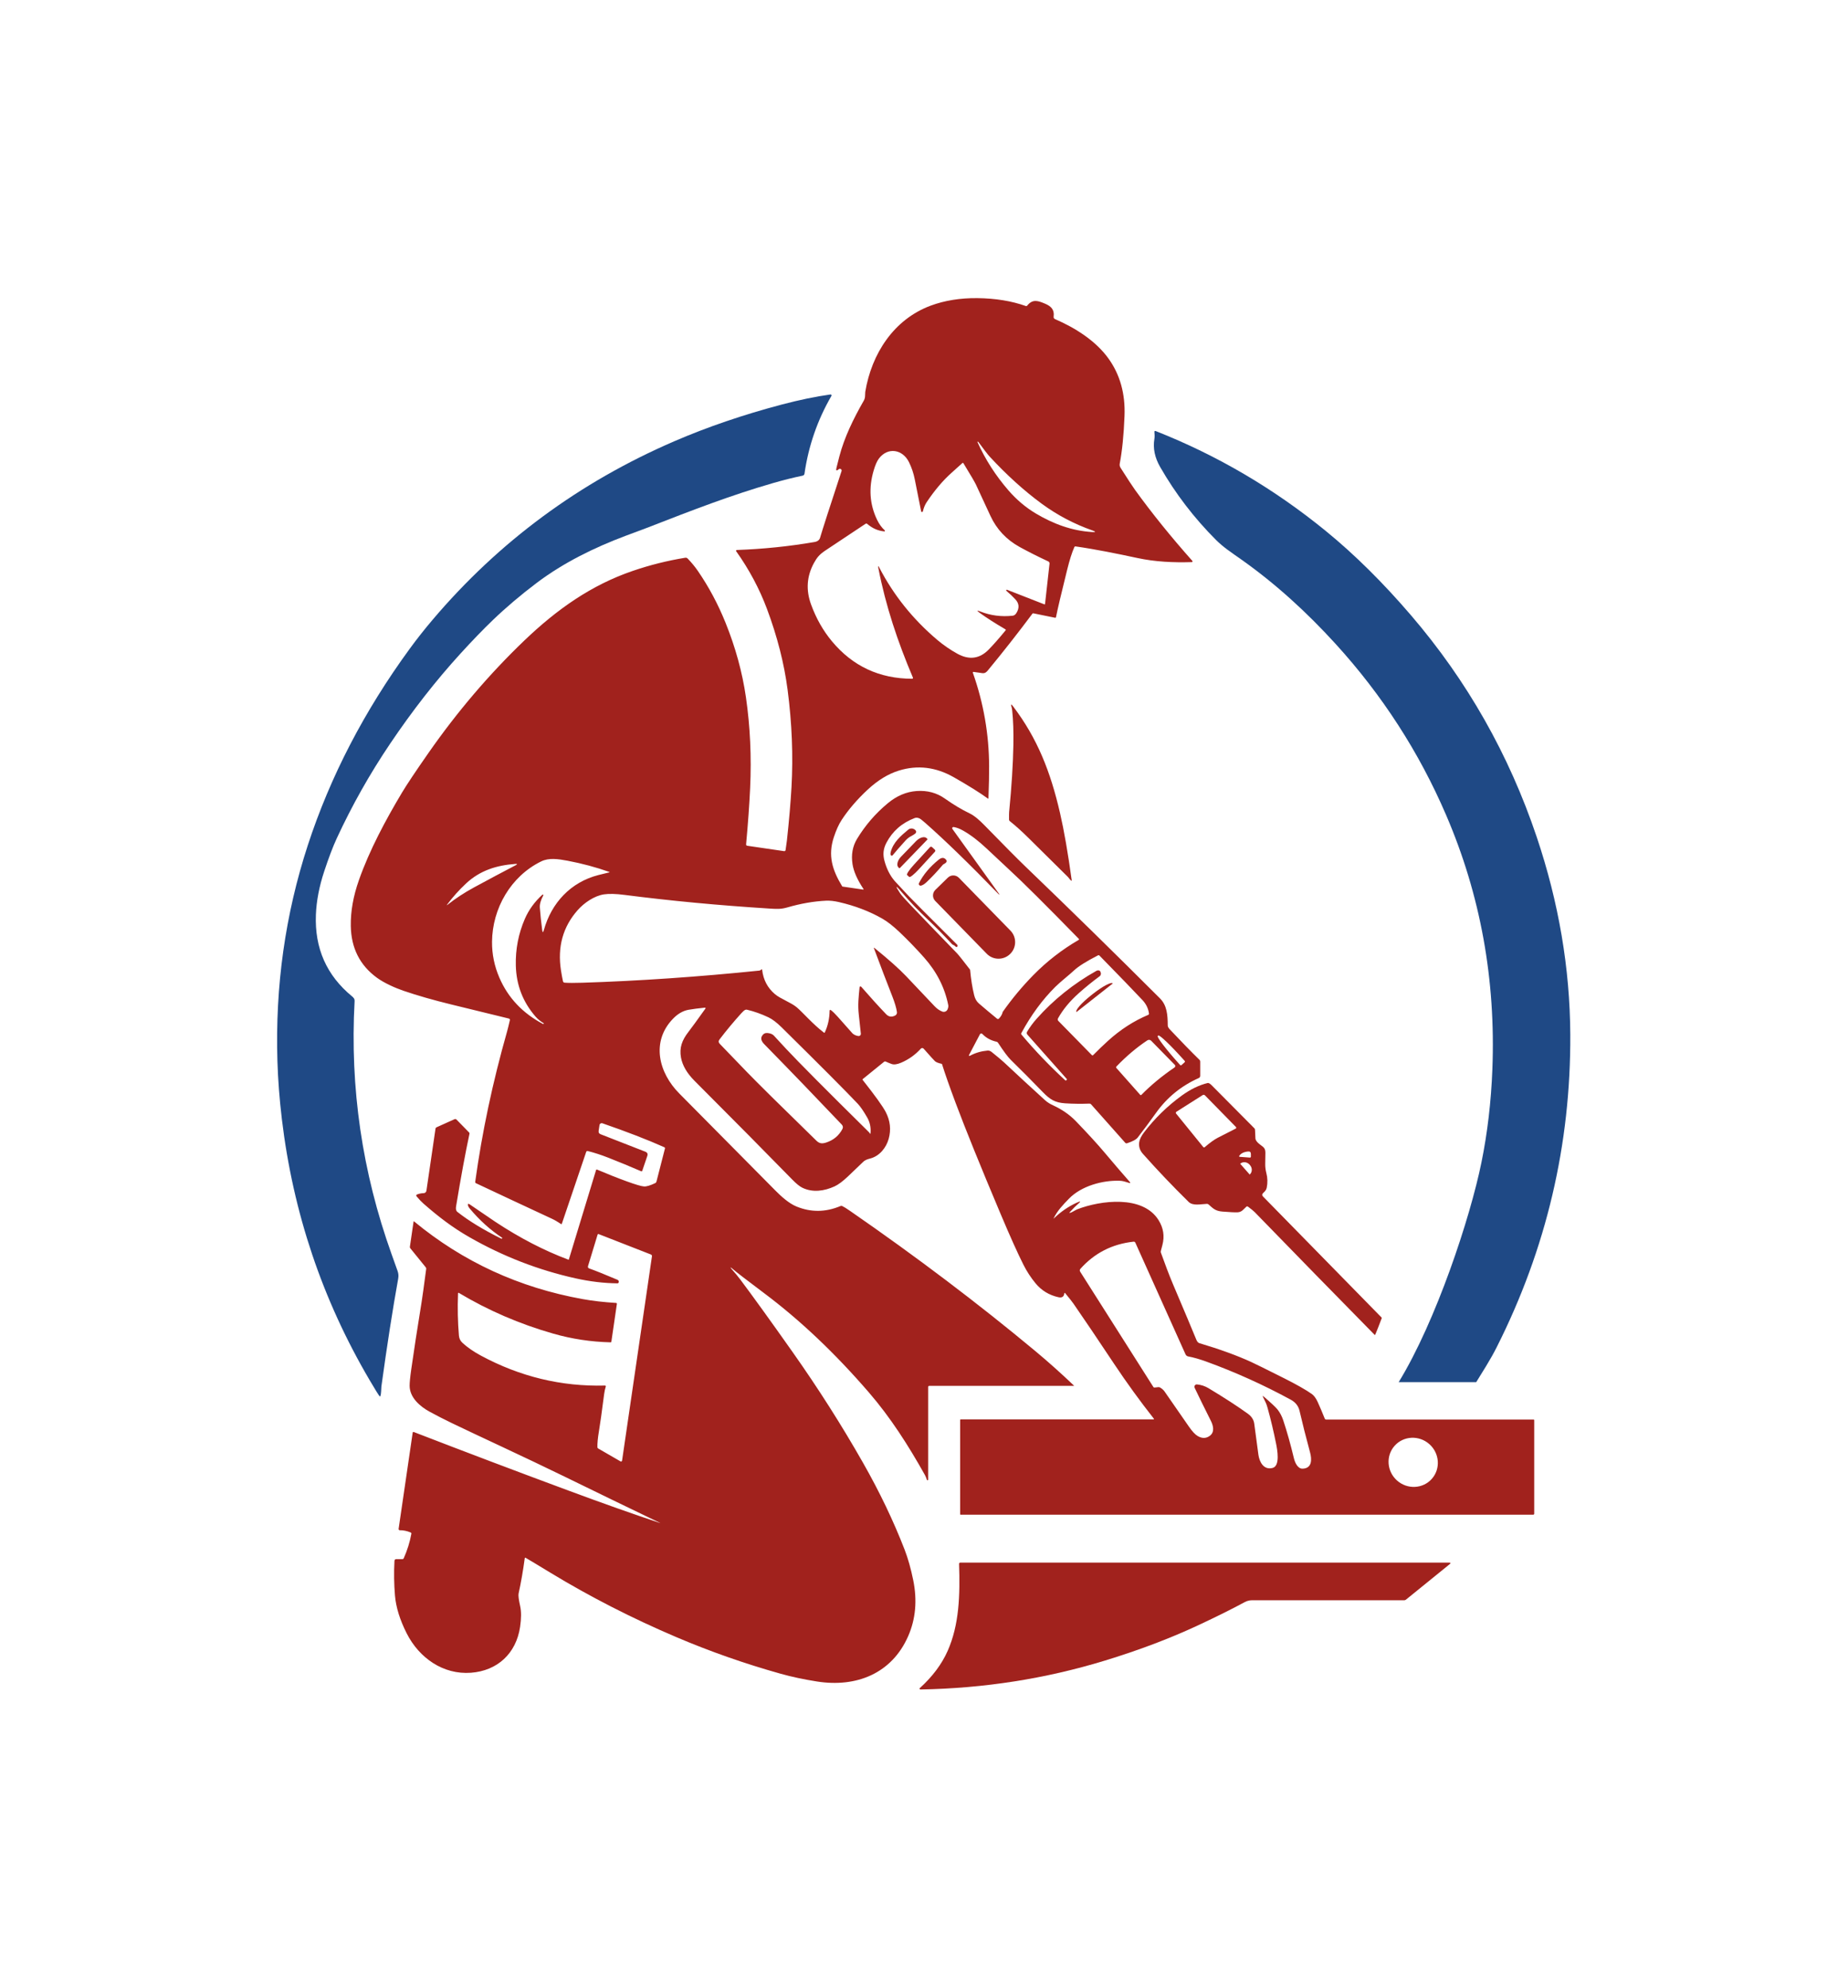
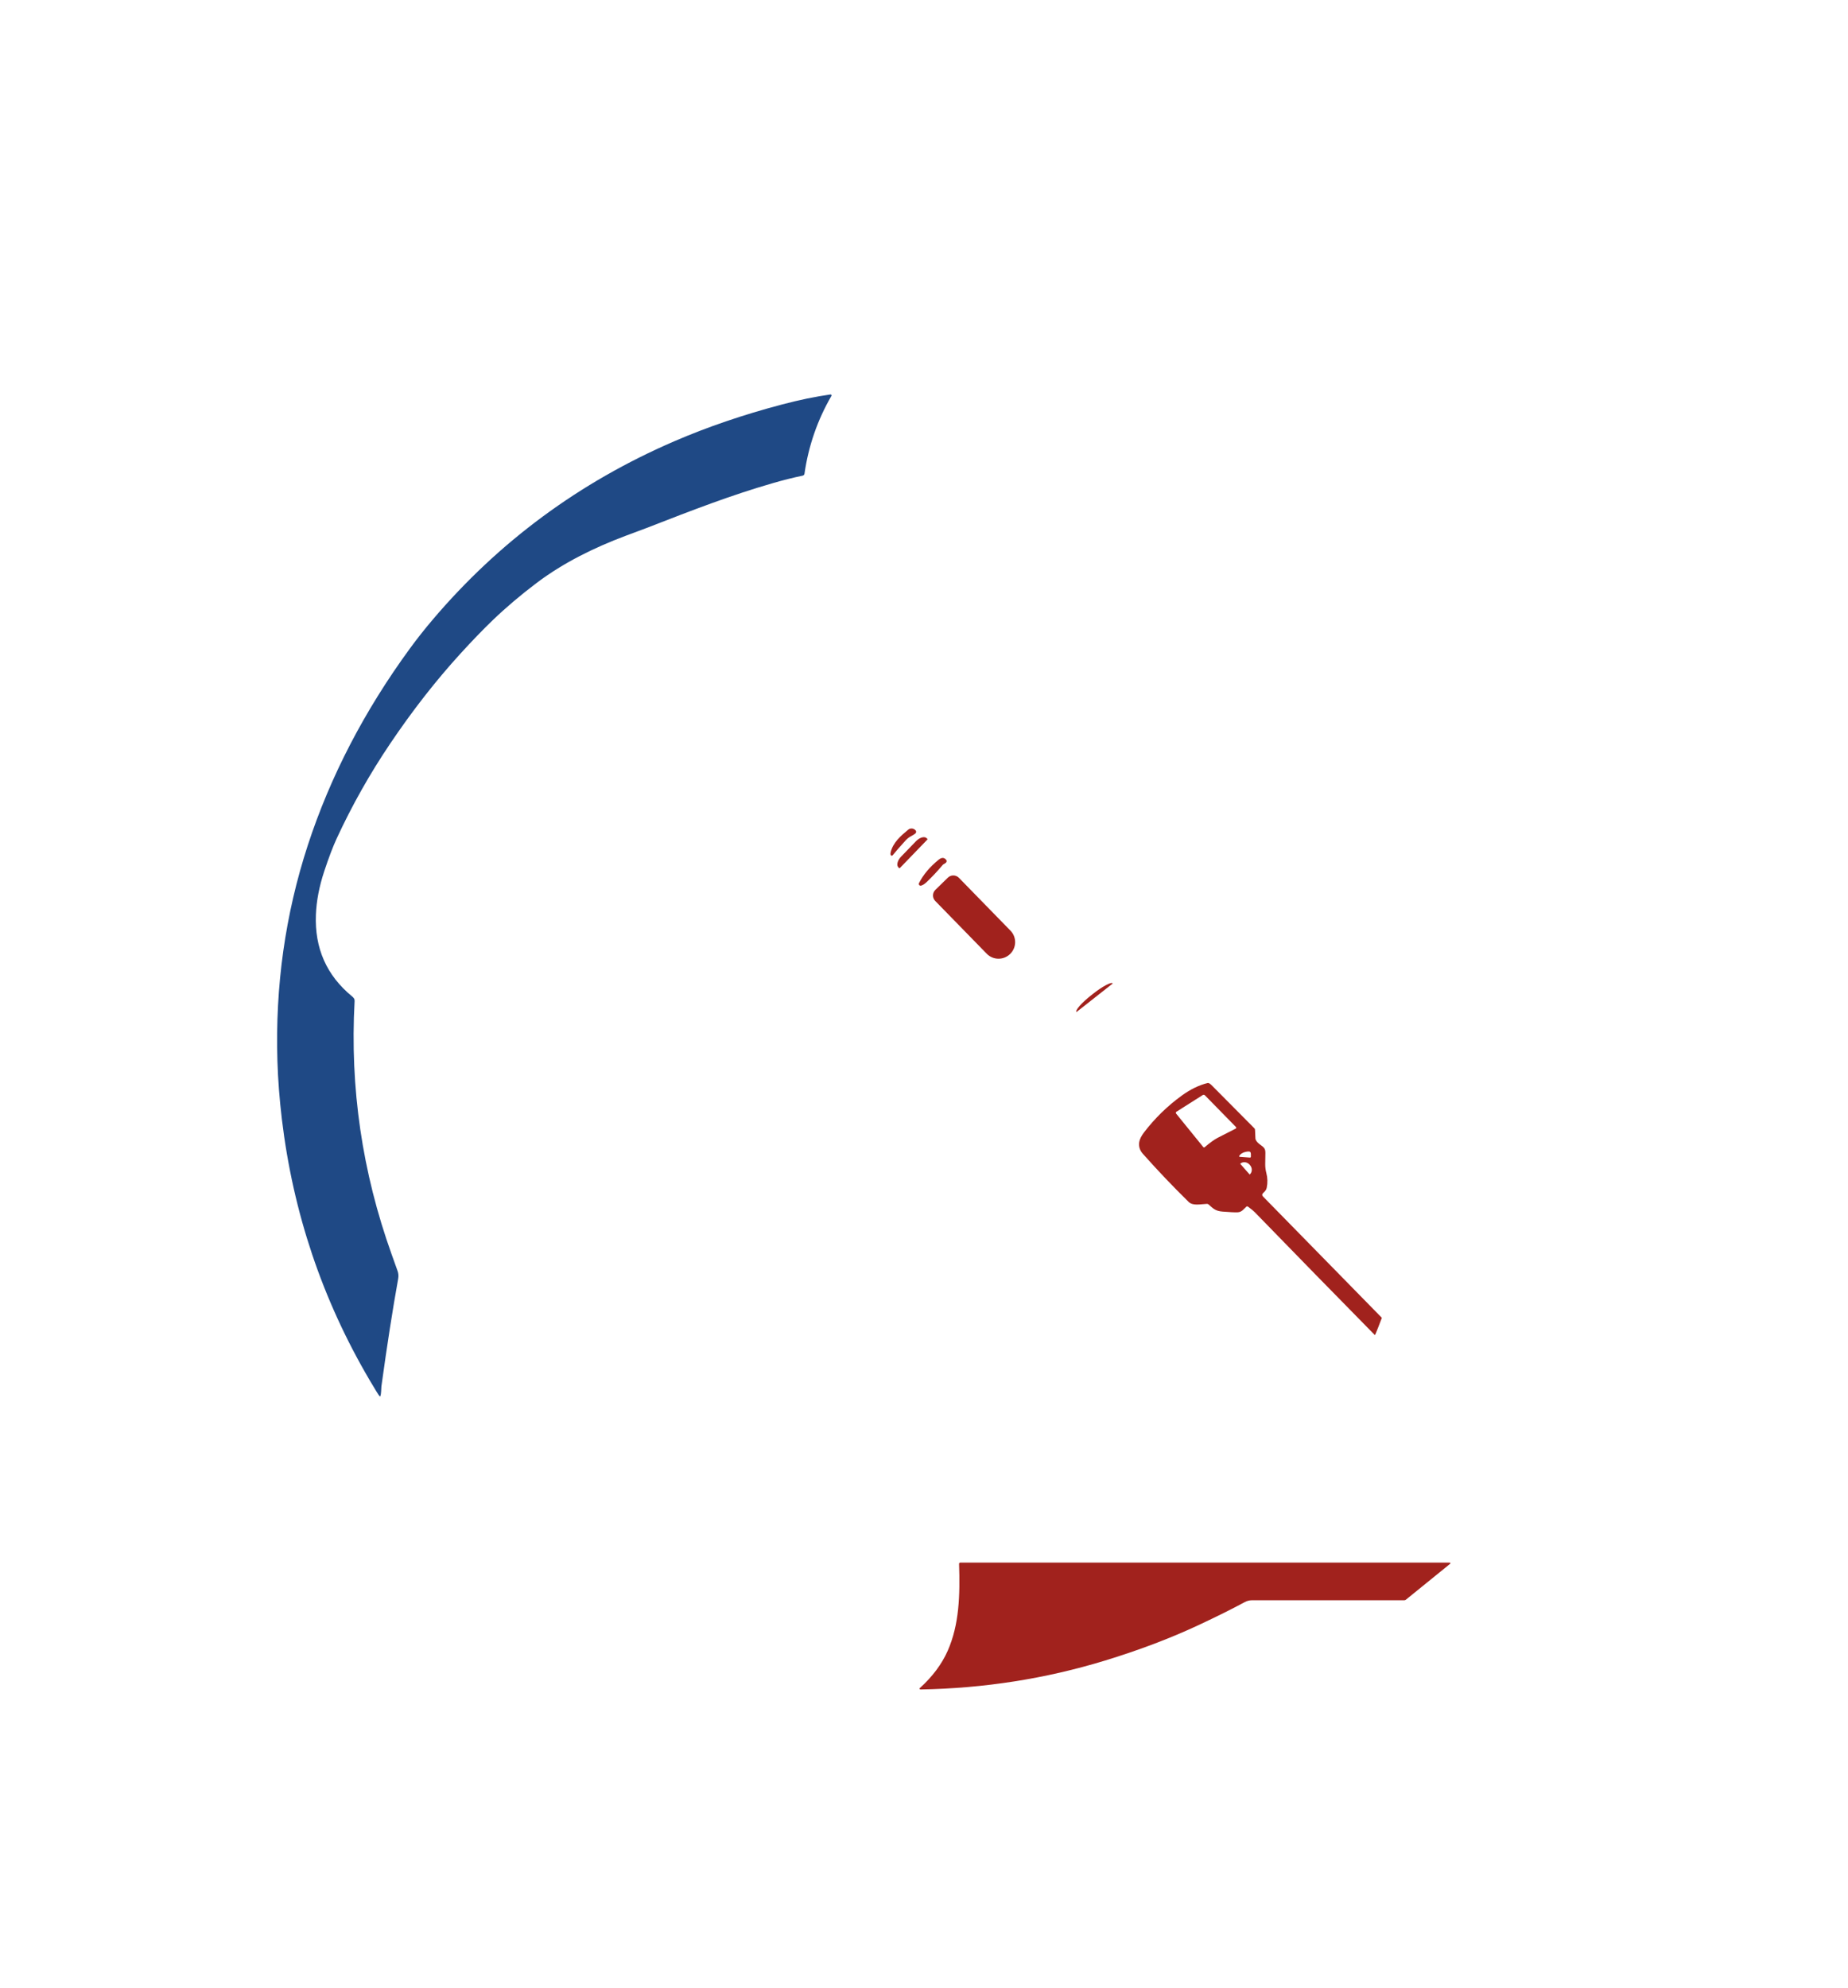
<svg xmlns="http://www.w3.org/2000/svg" width="929.598" height="1000" viewBox="0 0 929.598 1000">
  <defs />
-   <path fill="#a1221d" transform="matrix(1.588 0 0 1.588 -30.245 -17.459)" d="M 228.105 493.326 C 218.009 488.474 207.932 483.587 197.87 478.664 C 185.224 472.479 169.697 465.366 162.196 461.733 C 159.691 460.521 157.337 459.314 155.129 458.111 C 152.008 456.413 148.844 453.602 148.804 449.952 C 148.792 448.928 148.968 447.141 149.333 444.59 C 150.144 438.868 151.237 431.777 152.607 423.32 C 152.839 421.897 153.321 418.413 154.054 412.867 C 154.076 412.69 154.033 412.533 153.918 412.396 L 149.028 406.364 C 148.906 406.216 148.86 406.047 148.886 405.858 L 150.051 397.917 C 150.071 397.795 150.127 397.773 150.221 397.852 C 165.663 410.618 183.463 418.817 203.62 422.45 C 206.775 423.018 210.306 423.424 214.214 423.667 C 214.356 423.676 214.465 423.8 214.457 423.945 C 214.456 423.953 214.456 423.961 214.455 423.966 L 212.704 435.953 C 212.686 436.06 212.592 436.141 212.48 436.141 C 206.272 435.996 200.208 435.078 194.291 433.384 C 183.666 430.348 173.715 426.056 164.437 420.51 C 164.245 420.392 164.145 420.447 164.136 420.674 C 163.957 425.286 164.051 429.728 164.419 433.996 C 164.497 434.917 164.866 435.681 165.523 436.288 C 167.064 437.715 169.008 439.063 171.356 440.333 C 183.768 447.027 196.885 450.194 210.704 449.833 C 210.838 449.831 210.948 449.936 210.951 450.067 C 210.952 450.096 210.948 450.124 210.938 450.15 C 210.708 450.864 210.535 451.652 210.422 452.514 C 209.684 458.233 209.127 462.212 208.746 464.454 C 208.405 466.503 208.251 468.143 208.287 469.375 C 208.292 469.542 208.368 469.668 208.516 469.751 L 215.595 473.843 C 215.759 473.937 215.967 473.88 216.059 473.716 C 216.08 473.681 216.095 473.642 216.1 473.602 L 225.559 408.927 C 225.607 408.63 225.486 408.423 225.202 408.31 L 208.687 401.861 C 208.559 401.807 208.41 401.87 208.354 402.002 C 208.352 402.01 208.348 402.018 208.347 402.026 L 205.318 411.979 C 205.201 412.363 205.331 412.62 205.706 412.749 C 207.509 413.381 210.473 414.567 214.596 416.312 C 214.996 416.481 215.137 416.765 215.02 417.165 C 214.971 417.342 214.809 417.463 214.624 417.459 C 210.326 417.411 205.902 416.883 201.356 415.872 C 189.571 413.253 178.381 408.917 167.786 402.862 C 162.337 399.746 158.028 396.429 153.254 392.261 C 152.564 391.657 151.811 390.869 150.997 389.898 C 150.863 389.742 150.881 389.509 151.037 389.376 C 151.07 389.349 151.108 389.325 151.149 389.311 C 151.855 389.044 152.554 388.906 153.248 388.894 C 153.69 388.887 154.061 388.561 154.124 388.123 L 156.999 368.487 C 157.029 368.272 157.145 368.119 157.345 368.028 L 163.012 365.477 C 163.256 365.368 163.47 365.407 163.654 365.594 L 167.645 369.674 C 167.76 369.787 167.799 369.923 167.764 370.079 C 166.482 376.044 165.065 383.715 163.514 393.09 C 163.376 393.921 163.512 394.499 163.92 394.824 C 167.553 397.689 172.197 400.519 177.853 403.312 C 177.944 403.36 178.016 403.338 178.071 403.249 L 178.147 403.119 C 178.163 403.088 178.157 403.062 178.129 403.043 C 174.379 400.565 170.953 397.478 167.853 393.777 C 167.543 393.41 167.362 393.107 167.312 392.872 C 167.178 392.261 167.354 392.119 167.835 392.449 C 172.24 395.467 174.971 397.325 176.024 398.022 C 183.721 403.101 191.412 407.082 199.099 409.962 C 199.17 409.989 199.216 409.968 199.24 409.897 L 207.864 381.567 C 207.902 381.45 208.025 381.382 208.138 381.419 C 208.145 381.421 208.152 381.424 208.158 381.426 C 211.467 382.837 214.629 384.089 217.647 385.183 C 220.413 386.187 222.217 386.715 223.055 386.771 C 223.843 386.821 225.03 386.466 226.618 385.706 C 226.813 385.613 226.938 385.462 226.988 385.254 L 229.675 374.777 C 229.73 374.574 229.657 374.427 229.457 374.337 C 224.096 371.949 217.565 369.426 209.863 366.764 C 209.5 366.641 209.106 366.831 208.982 367.19 C 208.969 367.232 208.958 367.275 208.952 367.317 L 208.676 369.175 C 208.602 369.689 208.806 370.04 209.287 370.228 L 223.468 375.766 C 224.103 376.016 224.312 376.463 224.091 377.107 L 222.504 381.78 C 222.438 381.976 222.31 382.033 222.121 381.95 C 218.681 380.461 215.208 379.029 211.704 377.653 C 209.443 376.767 207.283 376.068 205.225 375.554 C 205.016 375.502 204.804 375.617 204.737 375.819 L 197.007 398.617 C 196.982 398.692 196.9 398.731 196.823 398.706 C 196.81 398.701 196.799 398.695 196.787 398.688 C 195.652 397.931 194.699 397.377 193.931 397.025 C 185.579 393.145 177.543 389.385 169.821 385.749 C 169.633 385.663 169.553 385.514 169.58 385.302 C 171.739 369.625 175.101 353.766 179.663 337.724 C 179.882 336.952 180.178 335.757 180.549 334.144 C 180.617 333.845 180.503 333.659 180.209 333.584 C 179.351 333.365 173.295 331.886 162.042 329.146 C 156.316 327.75 151.243 326.296 146.821 324.784 C 144.158 323.867 140.772 322.356 138.462 320.68 C 133.045 316.744 130.28 311.27 130.166 304.255 C 130.093 299.646 130.952 294.806 132.742 289.739 C 136.098 280.215 141.207 270.697 146.369 262.055 C 147.878 259.531 150.684 255.327 154.789 249.444 C 163.771 236.564 173.918 224.612 185.129 213.871 C 195.459 203.982 206.33 196.31 219.439 191.825 C 224.887 189.959 230.441 188.567 236.1 187.645 C 236.41 187.594 236.673 187.683 236.888 187.909 C 238.138 189.211 239.212 190.515 240.11 191.825 C 243.574 196.866 246.495 202.331 248.87 208.221 C 252.04 216.072 254.196 223.945 255.337 231.843 C 256.68 241.12 257.124 250.697 256.666 260.573 C 256.423 265.825 255.999 271.761 255.391 278.381 C 255.363 278.663 255.493 278.825 255.779 278.869 L 267.437 280.574 C 267.655 280.606 267.856 280.456 267.889 280.239 C 268.133 278.613 268.274 277.606 268.313 277.217 C 269.002 270.884 269.486 265.262 269.764 260.351 C 270.326 250.365 269.915 240.075 268.535 229.48 C 267.45 221.156 265.274 212.622 262.01 203.877 C 259.607 197.461 256.356 191.369 252.257 185.6 C 252.172 185.484 252.196 185.323 252.313 185.239 C 252.355 185.207 252.405 185.19 252.457 185.189 C 260.747 184.894 268.933 184.056 277.014 182.672 C 278.001 182.505 278.603 182.051 278.82 181.315 C 279.588 178.693 281.857 171.648 285.628 160.18 C 285.716 159.898 285.564 159.597 285.286 159.509 C 285.249 159.498 285.213 159.489 285.175 159.487 C 284.994 159.47 284.855 159.506 284.757 159.592 C 284.024 160.239 283.778 160.088 284.017 159.139 C 284.596 156.867 284.903 155.664 284.934 155.536 C 286.486 149.591 289.325 143.718 292.665 137.887 C 292.908 137.464 293.041 137.005 293.064 136.511 C 293.104 135.626 293.127 135.158 293.134 135.106 C 295.146 123.001 302.183 112.131 313.865 107.798 C 318.286 106.16 323.211 105.368 328.639 105.422 C 334.352 105.485 339.466 106.315 343.976 107.91 C 344.164 107.977 344.321 107.931 344.447 107.774 C 346.205 105.558 348.01 106.305 350.133 107.198 C 351.925 107.956 353.113 109.05 352.807 111.248 C 352.751 111.641 352.905 111.915 353.265 112.071 C 359.726 114.87 366.187 118.967 370.21 124.593 C 373.846 129.676 375.53 135.716 375.259 142.712 C 375.028 148.708 374.519 153.775 373.731 157.915 C 373.625 158.479 373.859 158.926 374.131 159.349 C 376.299 162.767 377.792 165.045 378.61 166.182 C 383.911 173.515 389.956 181.002 396.747 188.645 C 396.833 188.739 396.825 188.884 396.729 188.968 C 396.689 189.005 396.636 189.025 396.583 189.026 C 390.761 189.209 384.97 188.944 379.305 187.722 C 373.109 186.388 365.922 184.929 359.769 184.058 C 359.578 184.032 359.442 184.106 359.364 184.282 C 358.613 185.967 357.855 188.358 357.088 191.454 C 355.22 198.978 354.044 203.97 353.561 206.428 C 353.526 206.608 353.417 206.681 353.239 206.646 L 346.373 205.246 C 346.265 205.226 346.153 205.266 346.088 205.352 C 341.503 211.494 336.797 217.487 331.968 223.331 C 331.029 224.465 330.505 224.248 329.246 224.054 C 328.431 223.928 327.849 223.847 327.501 223.812 C 327.242 223.785 327.156 223.895 327.242 224.142 C 330.621 233.712 332.328 243.556 332.368 253.672 C 332.381 256.318 332.31 259.721 332.156 263.884 C 332.154 263.929 332.116 263.965 332.073 263.962 C 332.058 263.962 332.043 263.957 332.033 263.948 C 329.42 262.058 325.794 259.795 321.164 257.157 C 315.498 253.936 309.717 253.233 303.813 255.047 C 300.411 256.093 297.099 258.115 293.877 261.114 C 290.546 264.215 287.806 267.405 285.658 270.685 C 284.753 272.064 283.927 273.881 283.183 276.135 C 281.236 282.008 282.705 286.571 285.828 291.721 C 285.854 291.759 285.894 291.784 285.94 291.791 L 292.478 292.749 C 292.539 292.755 292.594 292.711 292.6 292.65 C 292.601 292.625 292.597 292.601 292.584 292.579 C 290.612 289.619 289.45 286.989 289.097 284.689 C 288.639 281.703 289.112 279.045 290.514 276.717 C 293.105 272.425 296.353 268.656 300.261 265.412 C 303.092 263.057 306.136 261.762 309.397 261.532 C 312.776 261.288 315.765 262.089 318.363 263.93 C 321.073 265.846 323.656 267.394 326.119 268.574 C 327.758 269.356 329.369 270.814 330.915 272.401 C 337.16 278.798 341.425 283.095 343.714 285.294 C 358.107 299.121 372.36 313.088 386.478 327.193 C 388.707 329.421 388.936 332.379 388.954 335.818 C 388.959 336.163 389.178 336.568 389.613 337.035 C 393.242 340.888 396.377 344.1 399.012 346.677 C 399.16 346.822 399.237 347 399.237 347.211 L 399.237 351.732 C 399.237 352.039 399.055 352.317 398.77 352.443 C 393.269 354.889 388.777 358.538 385.297 363.389 C 383.721 365.58 382.762 366.9 382.416 367.346 C 381.605 368.385 380.624 369.682 379.471 371.238 C 378.985 371.896 377.854 372.512 376.079 373.084 C 375.835 373.163 375.628 373.106 375.462 372.914 L 364.655 360.75 C 364.529 360.605 364.345 360.524 364.156 360.532 C 361.482 360.631 358.912 360.6 356.441 360.439 C 353.213 360.227 351.64 359.221 349.369 356.882 C 346.022 353.421 342.629 350.005 339.186 346.634 C 338.302 345.768 336.965 343.971 335.177 341.243 C 335.072 341.082 334.923 340.979 334.73 340.937 C 332.909 340.541 331.401 339.715 330.209 338.461 C 330.03 338.276 329.738 338.27 329.552 338.447 C 329.517 338.482 329.487 338.522 329.462 338.566 L 326.101 344.952 C 325.846 345.441 325.962 345.557 326.448 345.299 C 328.085 344.436 329.89 343.915 331.862 343.735 C 332.317 343.693 332.763 343.848 333.201 344.205 C 335.148 345.774 336.437 346.858 337.076 347.457 C 341.377 351.489 345.711 355.488 350.076 359.45 C 350.905 360.196 351.716 360.656 352.627 361.079 C 355.503 362.407 357.925 364.094 359.894 366.142 C 363.739 370.139 366.728 373.407 368.866 375.948 C 371.84 379.487 374.516 382.604 376.89 385.301 C 377.215 385.67 377.142 385.781 376.673 385.636 C 375.485 385.272 374.749 385.001 373.733 384.966 C 368.276 384.783 361.617 386.612 357.702 390.604 C 355.732 392.615 353.975 394.466 352.805 396.877 C 352.749 396.99 352.767 397.003 352.858 396.912 C 355.013 394.819 357.413 393.163 360.054 391.944 C 361.476 391.29 361.577 391.465 360.353 392.467 C 359.93 392.816 359.107 393.647 357.883 394.96 C 357.742 395.112 357.775 395.171 357.979 395.136 C 358.221 395.097 358.619 394.916 359.172 394.595 C 359.721 394.278 360.107 394.076 360.33 393.99 C 367.632 391.186 381.058 389.392 386.06 397.465 C 387.588 399.93 387.992 402.538 387.266 405.29 C 386.99 406.344 386.826 406.967 386.778 407.158 C 386.722 407.379 386.72 407.556 386.768 407.693 C 387.997 411.097 389.3 414.649 390.653 417.829 C 394.329 426.475 396.779 432.3 398.003 435.303 C 398.258 435.922 398.577 436.288 398.965 436.402 C 405.405 438.318 410.86 440.298 415.326 442.34 C 416.64 442.937 420.147 444.669 425.85 447.536 C 429.801 449.528 432.704 451.179 434.562 452.486 C 435.265 452.981 435.887 453.817 436.433 454.997 C 437.161 456.594 437.909 458.351 438.671 460.27 C 438.749 460.475 438.945 460.612 439.164 460.612 L 504.882 460.612 C 504.97 460.612 505.04 460.682 505.04 460.77 L 505.04 490.394 C 505.04 490.617 504.927 490.729 504.705 490.729 L 323.322 490.729 C 323.247 490.729 323.186 490.668 323.186 490.594 L 323.186 460.746 C 323.186 460.613 323.261 460.547 323.415 460.547 L 384.393 460.547 C 384.613 460.547 384.653 460.459 384.517 460.281 C 380.088 454.653 375.901 448.876 371.957 442.95 C 366.646 434.963 362.356 428.609 359.088 423.891 C 358.734 423.373 357.867 422.278 356.489 420.604 C 356.318 420.396 356.213 420.427 356.177 420.698 C 356.041 421.713 355.426 422.099 354.331 421.856 C 351.372 421.198 348.953 419.727 347.072 417.446 C 345.574 415.629 344.297 413.667 343.237 411.562 C 341.396 407.901 338.994 402.559 336.031 395.536 C 329.625 380.36 324.884 368.657 321.802 360.427 C 319.848 355.207 318.398 351.08 317.453 348.046 C 317.432 347.982 317.38 347.933 317.311 347.923 C 316.37 347.734 315.682 347.47 315.247 347.128 C 315.059 346.98 313.85 345.646 311.619 343.125 C 311.4 342.882 311.024 342.863 310.78 343.082 C 310.765 343.096 310.753 343.109 310.737 343.125 C 308.99 345.058 306.916 346.539 304.512 347.57 C 303.233 348.119 302.219 348.255 301.466 347.98 C 300.902 347.778 300.288 347.524 299.62 347.222 C 299.429 347.131 299.25 347.156 299.085 347.292 L 292.331 352.771 C 292.241 352.841 292.23 352.924 292.301 353.017 C 296.236 357.996 298.676 361.389 299.62 363.201 C 301.05 365.956 301.36 368.787 300.549 371.695 C 299.778 374.47 297.709 377.081 294.841 377.881 C 293.846 378.156 293.146 378.321 292.395 379.057 C 291.404 380.022 289.843 381.515 287.715 383.536 C 286.022 385.143 284.579 386.218 283.388 386.758 C 280.142 388.239 276.48 388.769 273.212 387.182 C 272.361 386.771 271.298 385.912 270.024 384.607 C 262.032 376.423 251.714 365.999 239.066 353.331 C 236.651 350.909 235.216 348.447 234.762 345.947 C 234.198 342.867 235.063 340.456 237.16 337.769 C 238.011 336.68 239.796 334.227 242.516 330.414 C 242.573 330.335 242.552 330.225 242.473 330.169 C 242.439 330.147 242.399 330.135 242.357 330.139 C 240.264 330.351 238.544 330.574 237.195 330.809 C 235.435 331.115 233.798 332.045 232.28 333.601 C 225.202 340.863 227.655 350.733 234.257 357.359 C 234.519 357.621 244.678 367.88 264.734 388.135 C 266.549 389.969 268.971 392.15 271.336 393.12 C 275.926 395.005 280.576 394.957 285.287 392.973 C 285.472 392.895 285.656 392.898 285.84 392.98 C 286.322 393.195 287.142 393.703 288.298 394.501 C 309.373 409.073 328.943 423.877 347.006 438.912 C 351.049 442.278 355.123 445.915 359.223 449.823 C 359.293 449.893 359.281 449.928 359.182 449.928 L 313.389 449.928 C 313.208 449.928 313.06 450.073 313.06 450.251 L 313.06 450.251 L 313.06 479.622 C 313.06 479.721 313.017 479.785 312.926 479.816 C 312.87 479.84 312.81 479.837 312.742 479.811 C 312.717 479.798 312.696 479.778 312.683 479.751 C 312.472 479.097 312.253 478.565 312.027 478.157 C 306.694 468.646 301.137 459.957 294.276 452.003 C 283.548 439.574 272.462 429.073 261.013 420.503 C 255.623 416.465 252.271 413.881 250.954 412.748 C 250.683 412.518 250.531 412.417 250.496 412.448 L 250.49 412.448 C 250.446 412.487 250.514 412.605 250.69 412.801 C 251.831 414.078 252.782 415.227 253.546 416.246 C 257.595 421.647 263.123 429.311 270.13 439.238 C 278.255 450.754 285.687 462.435 292.423 474.283 C 297.691 483.548 302.084 492.725 305.605 501.814 C 306.675 504.588 307.584 507.813 308.332 511.485 C 309.626 517.862 309.101 523.751 306.751 529.152 C 301.548 541.086 290.254 545.513 277.873 543.567 C 273.629 542.897 269.77 542.074 266.298 541.098 C 254.947 537.911 243.954 534.053 233.316 529.522 C 219.242 523.526 205.929 516.716 193.375 509.093 C 189.193 506.548 186.597 504.986 185.585 504.406 C 185.397 504.301 185.29 504.353 185.263 504.565 C 184.749 508.418 184.102 512.131 183.323 515.706 C 183.194 516.301 183.359 517.632 183.817 519.698 C 184.197 521.41 184.19 523.606 183.793 526.288 C 182.547 534.659 176.65 540.157 168.244 540.792 C 159.455 541.456 151.824 536.135 147.861 528.293 C 145.702 524.016 144.467 520.022 144.158 516.312 C 143.856 512.691 143.803 509.045 143.998 505.376 C 144.019 505 144.217 504.813 144.592 504.813 L 146.503 504.813 C 146.692 504.813 146.863 504.702 146.939 504.531 C 148.067 501.99 148.871 499.412 149.349 496.794 C 149.388 496.586 149.31 496.441 149.115 496.359 C 147.947 495.873 146.806 495.64 145.693 495.659 C 145.484 495.662 145.315 495.493 145.313 495.281 C 145.313 495.262 145.313 495.244 145.315 495.224 L 149.767 464.783 C 149.802 464.548 149.93 464.473 150.149 464.559 C 166.614 470.92 183.008 477.124 199.332 483.171 C 209.989 487.123 219.576 490.518 228.093 493.359 C 228.281 493.425 228.286 493.413 228.105 493.326 Z M 364.986 179.5 C 366.217 179.57 366.25 179.403 365.087 178.995 C 359.293 176.957 353.941 174.134 349.025 170.529 C 343.475 166.458 337.971 161.476 332.517 155.585 C 331.976 155.001 330.775 153.447 328.919 150.923 C 328.886 150.879 328.861 150.881 328.841 150.928 C 328.838 150.937 328.788 150.934 328.69 150.923 C 328.655 150.919 328.642 150.932 328.655 150.963 C 331.123 156.473 334.406 161.592 338.5 166.32 C 341.076 169.286 343.964 171.724 347.167 173.633 C 352.734 176.949 358.66 179.13 364.986 179.5 Z M 299.17 179.301 C 297.196 179.125 295.388 178.33 293.75 176.919 C 293.603 176.794 293.393 176.779 293.232 176.884 C 286.961 181.031 282.693 183.869 280.429 185.397 C 278.646 186.602 277.848 187.537 276.877 189.312 C 274.596 193.491 274.294 197.875 275.972 202.463 C 277.582 206.869 279.783 210.747 282.574 214.098 C 289.135 221.988 297.606 225.946 307.988 225.974 C 308.132 225.975 308.25 225.861 308.25 225.717 C 308.25 225.683 308.245 225.648 308.23 225.615 C 303.415 214.281 299.605 202.916 297.284 190.917 C 297.135 190.153 297.24 190.118 297.601 190.811 C 302.131 199.519 308.227 207.123 315.892 213.622 C 317.893 215.314 320.038 216.792 322.328 218.055 C 326.067 220.108 329.373 219.661 332.246 216.714 C 333.752 215.173 335.529 213.154 337.579 210.652 C 337.692 210.515 337.67 210.401 337.514 210.306 C 334.147 208.335 331.425 206.589 329.348 205.068 C 328.389 204.367 328.462 204.234 329.573 204.669 C 332.821 205.95 336.235 206.396 339.813 206.008 C 340.284 205.954 340.668 205.691 340.971 205.22 C 342.003 203.617 341.912 202.158 340.701 200.842 C 339.88 199.948 338.924 199.039 337.825 198.113 C 337.777 198.074 337.76 198.025 337.772 197.966 C 337.788 197.903 337.825 197.85 337.883 197.807 C 337.931 197.772 337.981 197.764 338.036 197.783 L 349.817 202.387 C 349.978 202.45 350.069 202.396 350.088 202.228 L 351.503 189.518 C 351.539 189.219 351.378 188.932 351.103 188.806 C 347.757 187.243 344.739 185.72 342.044 184.239 C 337.844 181.926 334.754 178.639 332.78 174.374 C 330.333 169.091 328.801 165.783 328.182 164.451 C 327.852 163.733 326.54 161.495 324.242 157.737 C 324.137 157.568 324.013 157.55 323.867 157.684 C 323.267 158.245 322.165 159.238 320.555 160.664 C 317.765 163.138 315.112 166.264 312.591 170.042 C 312.052 170.849 311.652 171.814 311.385 172.94 C 311.364 173.018 311.315 173.085 311.244 173.123 C 311.017 173.236 310.874 173.142 310.815 172.841 C 310.576 171.606 309.909 168.262 308.816 162.811 C 308.431 160.886 307.822 159.076 306.988 157.379 C 304.971 153.275 300.267 152.523 297.457 156.227 C 296.866 157.002 296.311 158.263 295.799 160.006 C 294.164 165.536 294.524 170.741 296.875 175.621 C 297.525 176.973 298.335 178.091 299.308 178.972 C 299.387 179.04 299.396 179.159 299.328 179.238 C 299.29 179.282 299.23 179.306 299.17 179.301 Z M 326.343 318.128 C 326.611 321.102 327.04 323.801 327.638 326.223 C 327.914 327.339 328.415 328.207 329.141 328.827 C 331.047 330.466 332.963 332.072 334.892 333.648 C 335.06 333.787 335.307 333.774 335.46 333.618 C 336.098 332.976 336.503 332.262 336.684 331.473 C 339.635 327.286 342.876 323.399 346.404 319.808 C 350.667 315.47 355.453 311.757 360.758 308.673 C 360.851 308.62 360.884 308.502 360.831 308.409 C 360.823 308.394 360.813 308.381 360.801 308.368 C 350.276 297.594 342.924 290.286 338.741 286.445 C 337.474 285.284 335.072 283.037 331.535 279.702 C 328.989 277.304 326.516 275.421 324.114 274.058 C 323.051 273.457 322.06 273.082 321.134 272.929 C 320.917 272.896 320.711 273.041 320.673 273.253 C 320.655 273.355 320.681 273.458 320.741 273.541 L 335.566 294.17 C 335.598 294.218 335.601 294.253 335.573 294.275 L 335.566 294.275 C 335.523 294.314 335.485 294.313 335.45 294.27 C 326.169 284.683 318.393 277.132 312.127 271.618 C 311.195 270.799 310.584 270.325 310.294 270.196 C 309.737 269.953 309.229 269.919 308.771 270.096 C 304.75 271.632 301.771 274.241 299.834 277.92 C 298.83 279.831 298.658 281.618 299.229 283.688 C 299.923 286.231 301.005 288.352 302.475 290.049 C 302.733 290.346 304.206 291.927 306.891 294.793 C 307.911 295.883 313.022 301.013 322.23 310.185 C 322.324 310.278 322.374 310.394 322.381 310.531 C 322.389 310.605 322.384 310.664 322.363 310.707 C 322.282 310.895 322.063 310.978 321.875 310.897 C 321.824 310.874 321.776 310.839 321.741 310.795 C 321.595 310.627 321.406 310.48 321.17 310.355 L 320.694 310.102 C 318.03 307.226 315.519 304.672 313.163 302.441 C 310 299.447 307.278 296.609 304.997 293.929 C 302.712 291.244 302.425 291.222 304.138 293.864 C 304.542 294.484 305.755 295.849 307.777 297.962 C 312.674 303.081 317.491 308.08 322.229 312.96 C 322.494 313.234 323.033 313.887 323.846 314.918 C 324.778 316.105 325.611 317.174 326.343 318.128 Z M 191.156 294.558 C 190.336 296.071 189.968 297.378 190.051 298.479 C 190.211 300.651 190.459 302.998 190.792 305.523 C 190.906 306.419 191.083 306.433 191.326 305.564 C 193.737 296.927 199.856 290.391 208.581 288.145 C 209.197 287.984 210.336 287.706 211.997 287.309 C 212.197 287.262 212.201 287.205 212.008 287.139 C 207.803 285.653 203.415 284.477 198.84 283.611 C 195.748 283.029 192.897 282.635 190.486 283.818 C 180.851 288.52 174.996 298.727 174.908 309.274 C 174.873 313.197 175.654 317.005 177.254 320.696 C 179.997 327.029 184.602 331.904 191.069 335.318 C 191.108 335.34 191.146 335.336 191.181 335.3 L 191.291 335.188 C 191.319 335.164 191.321 335.124 191.299 335.097 C 191.294 335.091 191.286 335.086 191.28 335.082 C 190.269 334.501 189.398 333.793 188.67 332.954 C 184.675 328.352 182.601 322.979 182.443 316.833 C 182.31 311.656 183.266 306.711 185.312 302 C 186.551 299.151 188.393 296.613 190.837 294.387 C 190.87 294.359 190.902 294.344 190.938 294.34 C 191.021 294.335 191.079 294.345 191.114 294.369 C 191.185 294.42 191.198 294.483 191.156 294.558 Z M 182.238 284.622 C 176.387 285.058 171.127 286.656 166.671 290.818 C 164.479 292.865 162.483 295.087 160.686 297.485 C 160.474 297.767 160.504 297.798 160.779 297.579 C 163.335 295.56 166.134 293.725 169.181 292.07 C 173.84 289.542 178.234 287.201 182.361 285.05 C 183.011 284.71 182.97 284.568 182.238 284.622 Z M 296.055 311.249 C 300.499 314.843 303.834 317.812 306.062 320.155 C 310.929 325.287 313.93 328.456 315.069 329.663 C 315.837 330.481 316.66 331.058 317.544 331.391 C 318.191 331.637 318.919 331.332 319.195 330.697 C 319.422 330.173 319.498 329.721 319.424 329.345 C 318.326 323.806 315.773 318.779 311.762 314.26 C 309.332 311.521 306.769 308.863 304.067 306.287 C 301.995 304.313 300.133 302.857 298.483 301.92 C 294.43 299.611 289.878 297.875 284.826 296.712 C 283.278 296.355 281.903 296.206 280.7 296.265 C 276.797 296.453 272.716 297.161 268.46 298.393 C 266.337 299.01 264.968 298.893 262.634 298.746 C 246.752 297.75 231.503 296.312 216.884 294.432 C 214.116 294.075 211.934 294.02 210.335 294.267 C 207.296 294.737 204.103 296.912 202.021 299.27 C 197.345 304.562 195.588 310.925 196.749 318.365 C 196.948 319.628 197.158 320.767 197.378 321.787 C 197.43 322.034 197.64 322.216 197.894 322.234 C 199.086 322.325 200.946 322.33 203.474 322.252 C 221.437 321.679 240.14 320.398 259.583 318.407 C 259.736 318.392 259.871 318.334 259.988 318.237 L 260.19 318.077 C 260.357 317.94 260.454 317.98 260.477 318.196 C 260.844 321.334 262.194 323.89 264.522 325.862 C 266.262 327.343 269.584 328.491 271.399 330.007 C 273.252 331.548 276.508 335.362 280.018 338.037 C 280.157 338.143 280.262 338.117 280.335 337.956 C 281.308 335.844 281.809 333.555 281.841 331.09 C 281.841 330.959 281.946 330.855 282.076 330.855 C 282.126 330.855 282.175 330.871 282.217 330.901 C 282.827 331.352 283.576 332.077 284.463 333.077 C 287.501 336.51 289.047 338.253 289.101 338.304 C 289.615 338.759 290.23 339.034 290.948 339.133 C 291.327 339.187 291.678 338.923 291.731 338.543 C 291.74 338.486 291.741 338.43 291.736 338.375 C 291.633 337.309 291.42 335.328 291.094 332.437 C 290.719 329.127 291.041 326.804 291.329 323.695 C 291.341 323.53 291.485 323.405 291.65 323.418 C 291.731 323.424 291.806 323.462 291.859 323.525 C 294.821 326.93 297.454 329.831 299.754 332.225 C 300.561 333.06 301.51 333.197 302.599 332.637 C 303.007 332.429 303.237 331.985 303.169 331.532 C 302.969 330.202 302.481 328.55 301.705 326.57 C 299.913 322.008 297.977 316.941 295.897 311.366 C 295.809 311.129 295.863 311.091 296.055 311.249 Z M 344.392 337.786 C 345.252 336.34 346.249 334.979 347.378 333.706 C 352.766 327.643 359.091 322.569 366.35 318.485 C 366.784 318.238 367.32 318.295 367.543 318.611 C 367.594 318.682 367.626 318.763 367.637 318.85 L 367.655 318.885 C 367.912 319.331 367.781 319.906 367.35 320.219 C 365.131 321.853 362.949 323.623 360.806 325.528 C 357.948 328.068 355.743 330.738 354.186 333.541 C 354.04 333.803 354.083 334.128 354.292 334.341 L 364.902 345.164 C 365.043 345.312 365.186 345.312 365.333 345.164 C 366.892 343.584 368.435 342.101 369.958 340.713 C 373.894 337.127 378.166 334.363 382.776 332.423 C 382.932 332.357 383.025 332.196 383.005 332.03 C 382.804 330.426 382.116 328.999 380.941 327.743 C 378.35 324.98 373.815 320.287 367.337 313.663 C 367.193 313.515 367.027 313.487 366.844 313.581 C 363.155 315.482 360.642 317.06 359.308 318.313 C 357.754 319.777 355.05 321.858 353.345 323.545 C 349.241 327.626 345.653 332.506 342.581 338.189 C 342.482 338.369 342.5 338.541 342.634 338.702 C 346.924 343.793 351.55 348.62 356.508 353.181 C 356.583 353.249 356.698 353.246 356.772 353.176 L 356.992 352.958 C 357.045 352.909 357.05 352.824 357.002 352.77 L 344.476 338.667 C 344.258 338.422 344.223 338.066 344.392 337.786 Z M 294.461 369.762 C 294.661 370.248 294.778 370.231 294.814 369.709 C 294.932 367.953 294.571 366.351 293.732 364.899 C 292.575 362.893 291.586 361.455 290.763 360.584 C 287.075 356.674 279.054 348.623 266.701 336.434 C 265.117 334.871 263.714 333.798 262.491 333.219 C 260.218 332.137 257.939 331.327 255.654 330.79 C 255.462 330.747 255.278 330.768 255.101 330.85 C 254.804 330.983 254.415 331.314 253.938 331.843 C 251.5 334.531 249.175 337.322 246.965 340.215 C 246.596 340.696 246.621 341.157 247.042 341.596 C 248.617 343.239 251.479 346.207 255.625 350.503 C 258.834 353.826 266.175 361.08 277.646 372.266 C 278.617 373.213 279.464 373.296 280.834 372.836 C 283.087 372.085 284.767 370.681 285.873 368.628 C 286.163 368.095 286.097 367.607 285.679 367.163 C 277.596 358.646 269.41 350.157 261.122 341.696 C 260.193 340.743 259.961 339.877 260.428 339.096 C 260.835 338.418 261.409 338.112 262.15 338.173 C 263.079 338.256 263.759 338.531 264.191 339.002 C 265.722 340.672 267.008 342.062 268.047 343.171 C 272.048 347.454 280.766 356.226 294.202 369.485 C 294.368 369.649 294.453 369.742 294.461 369.762 Z M 393.312 348.327 L 394.293 347.446 C 394.419 347.33 394.432 347.133 394.316 347.005 C 394.316 347.005 394.316 347.005 394.316 347.004 L 393.734 346.358 C 389.791 341.964 386.309 338.659 385.957 338.973 L 385.785 339.119 C 385.437 339.441 388.348 343.259 392.286 347.65 L 392.871 348.296 C 392.981 348.426 393.181 348.44 393.309 348.326 C 393.309 348.328 393.309 348.327 393.312 348.327 Z M 391.106 349.08 C 391.35 348.914 391.416 348.581 391.25 348.337 C 391.232 348.31 391.213 348.285 391.189 348.263 L 383.699 340.62 C 383.382 340.296 382.878 340.245 382.493 340.496 C 379.089 342.758 375.828 345.514 372.711 348.763 C 372.55 348.936 372.55 349.108 372.706 349.281 L 380.255 357.788 C 380.34 357.877 380.479 357.882 380.567 357.799 C 380.567 357.797 380.57 357.795 380.573 357.793 C 383.62 354.689 387.133 351.784 391.106 349.08 Z M 419.336 453.297 C 421.743 455.374 423.217 456.759 423.758 457.452 C 424.511 458.417 425.103 459.542 425.533 460.828 C 426.721 464.394 427.849 468.409 428.919 472.873 C 429.214 474.096 430.06 476.189 431.642 476.154 C 434.711 476.084 434.622 473.179 434.034 471.016 C 432.71 466.123 431.601 461.743 430.708 457.87 C 430.351 456.314 429.424 455.129 427.926 454.313 C 419.192 449.566 410.236 445.53 401.06 442.203 C 399.013 441.461 397.14 440.932 395.435 440.609 C 395.058 440.54 394.743 440.291 394.586 439.945 L 378.701 404.607 C 378.585 404.347 378.384 404.234 378.101 404.265 C 371.346 404.998 365.734 407.869 361.269 412.877 C 361.058 413.118 361.03 413.471 361.199 413.742 L 384.404 450.297 C 384.487 450.423 384.6 450.477 384.746 450.462 L 385.98 450.332 C 386.179 450.313 386.365 450.356 386.539 450.462 C 387.153 450.829 387.624 451.25 387.949 451.72 C 390.631 455.574 393.199 459.279 395.656 462.837 C 396.719 464.377 397.658 465.379 398.473 465.841 C 399.888 466.65 401.18 466.599 402.346 465.694 C 403.882 464.507 403.323 462.432 402.641 461.068 C 400.402 456.611 398.677 453.098 397.466 450.527 C 397.292 450.153 397.456 449.71 397.828 449.536 C 397.949 449.479 398.083 449.457 398.214 449.47 C 399.53 449.594 400.754 449.998 401.888 450.681 C 406.898 453.691 411.04 456.379 414.316 458.747 C 415.512 459.607 416.192 460.669 416.356 461.927 C 417.007 466.905 417.446 470.181 417.672 471.757 C 418.002 474.084 419.372 476.654 422.164 475.925 C 424.621 475.284 423.64 470.081 423.269 468.236 C 422.465 464.242 421.559 460.434 420.547 456.812 C 420.335 456.061 420.129 455.488 419.925 455.096 C 419.61 454.499 419.346 453.951 419.129 453.45 C 418.982 453.097 419.052 453.046 419.336 453.297 Z M 472.6 479.384 C 475.425 476.201 475.078 471.278 471.822 468.385 L 471.822 468.385 C 468.567 465.495 463.634 465.732 460.809 468.915 L 460.809 468.915 C 457.984 472.098 458.331 477.021 461.587 479.912 C 464.842 482.804 469.773 482.566 472.6 479.384 L 472.6 479.384 Z" />
  <path fill="#1f4985" transform="matrix(1.588 0 0 1.588 -30.245 -17.459)" d="M 164.923 217.99 C 157.152 226.503 149.717 236.019 142.625 246.539 C 136.189 256.081 130.553 266.078 125.717 276.527 C 124.501 279.153 123.179 282.631 121.749 286.963 C 120.166 291.752 119.287 296.326 119.115 300.684 C 118.683 311.333 122.514 319.974 130.608 326.604 C 130.858 326.812 131.063 327.04 131.218 327.286 C 131.34 327.474 131.392 327.738 131.372 328.079 C 129.866 355.531 133.774 382.253 143.095 408.245 C 143.808 410.229 144.442 412.005 144.999 413.572 C 145.271 414.332 145.331 415.128 145.183 415.959 C 143.431 425.676 141.657 437.055 139.862 450.098 C 139.858 450.125 139.829 450.66 139.774 451.699 C 139.739 452.326 139.668 452.795 139.563 453.109 C 139.496 453.297 139.396 453.319 139.263 453.174 C 138.961 452.836 137.915 451.146 136.123 448.1 C 121.135 422.609 111.871 395.045 108.327 365.412 C 107.576 359.122 107.107 353.006 106.922 347.064 C 106.194 323.379 109.403 300.588 116.553 278.691 C 123.654 256.95 134.417 236.207 148.84 216.462 C 151.093 213.378 153.521 210.303 156.124 207.238 C 177.065 182.562 202.569 163.734 232.639 150.753 C 243.076 146.246 254.403 142.376 266.619 139.142 C 272.239 137.657 277.399 136.588 282.099 135.933 C 282.269 135.909 282.426 136.03 282.449 136.2 C 282.459 136.268 282.444 136.337 282.41 136.397 C 277.985 144.039 275.142 152.256 273.879 161.047 C 273.833 161.344 273.611 161.581 273.321 161.641 C 270.307 162.268 267.135 163.063 263.808 164.028 C 250.569 167.861 238.887 172.37 223.937 178.19 C 223.909 178.197 221.676 179.032 217.234 180.694 C 207.364 184.393 197.587 189.183 189.121 195.562 C 183.995 199.427 179.323 203.388 175.105 207.444 C 172.056 210.375 168.662 213.891 164.923 217.99 Z" />
-   <path fill="#1f4985" transform="matrix(1.588 0 0 1.588 -30.245 -17.459)" d="M 491.783 349.644 C 491.388 359.929 490.235 369.762 488.326 379.145 C 484.736 396.794 473.936 429.457 462.103 448.753 L 486.666 448.753 C 487.8 446.937 488.849 445.236 489.801 443.667 C 491.115 441.512 492.239 439.508 493.17 437.658 C 508.882 406.476 516.647 373.468 516.463 338.633 C 516.353 317.685 512.81 296.838 505.832 276.093 C 497.055 249.986 483.769 226.566 465.975 205.832 C 457.102 195.489 448.138 186.619 439.083 179.224 C 422.634 165.785 404.666 155.223 385.178 147.536 C 384.838 147.403 384.687 147.518 384.727 147.882 C 384.798 148.476 384.843 149.264 384.72 150.011 C 384.226 152.954 384.833 155.912 386.537 158.882 C 391.402 167.363 397.313 175.083 404.273 182.04 C 406.585 184.344 409.059 185.949 412.305 188.242 C 423.144 195.909 432.974 204.898 442.081 214.886 C 456.884 231.124 468.574 249.221 477.147 269.178 C 488.004 294.43 492.882 321.253 491.783 349.644 Z" />
-   <path fill="#a1221d" transform="matrix(1.588 0 0 1.588 -30.245 -17.459)" d="M 339.683 236.086 C 339.628 235.58 339.578 235.259 339.53 235.122 C 339.147 233.966 339.301 233.847 339.996 234.763 C 347.633 244.828 351.8 255.363 354.821 268.468 C 356.102 274.021 357.339 281.125 358.53 289.78 C 358.557 289.96 358.495 289.998 358.343 289.892 C 357.92 289.591 357.655 289.069 357.301 288.721 C 352.94 284.394 348.739 280.24 344.703 276.258 C 342.626 274.208 340.697 272.479 338.917 271.067 C 338.756 270.942 338.678 270.779 338.678 270.579 C 338.668 269.301 338.678 268.512 338.706 268.21 C 339.494 260.152 339.942 253.048 340.053 246.898 C 340.126 242.699 340.003 239.096 339.683 236.086 Z" />
  <path fill="#a1221d" transform="matrix(1.588 0 0 1.588 -30.245 -17.459)" d="M 307.318 276.022 C 306.838 276.288 306.332 276.713 305.803 277.297 C 304.034 279.252 302.708 280.776 301.822 281.864 C 301.691 282.029 301.45 282.055 301.285 281.925 C 301.225 281.876 301.18 281.81 301.158 281.736 C 301.088 281.512 301.102 281.209 301.204 280.825 C 301.998 277.78 304.379 275.727 306.772 273.746 C 307.243 273.358 307.895 273.276 308.449 273.534 C 308.661 273.636 308.794 273.71 308.847 273.758 C 309.353 274.189 309.39 274.608 308.96 275.016 C 308.791 275.181 308.244 275.516 307.318 276.022 Z" />
  <path fill="#a1221d" transform="matrix(1.588 0 0 1.588 -30.245 -17.459)" d="M 304.085 285.934 C 304.022 285.996 303.92 285.996 303.856 285.934 L 303.645 285.728 C 302.944 285.047 303.323 283.513 304.491 282.301 L 309.19 277.433 C 310.361 276.221 311.881 275.789 312.586 276.47 L 312.798 276.675 C 312.863 276.737 312.866 276.839 312.806 276.904 L 304.085 285.934 Z" />
-   <path fill="#a1221d" transform="matrix(1.588 0 0 1.588 -30.245 -17.459)" d="M 315.179 280.107 C 315.363 280.277 315.373 280.563 315.204 280.747 C 315.204 280.748 315.201 280.748 315.201 280.748 L 310.047 286.381 C 308.643 287.91 307.308 288.969 307.062 288.744 L 306.379 288.121 C 306.142 287.886 307.079 286.465 308.477 284.941 L 313.638 279.309 C 313.809 279.129 314.091 279.119 314.273 279.285 L 315.179 280.107 Z" />
  <path fill="#a1221d" transform="matrix(1.588 0 0 1.588 -30.245 -17.459)" d="M 317.69 284.91 C 316.041 286.874 314.334 288.697 312.568 290.378 C 311.891 291.021 311.287 291.395 310.757 291.501 C 310.455 291.56 310.16 291.362 310.103 291.059 C 310.081 290.938 310.095 290.812 310.154 290.701 C 311.508 288.012 313.593 285.536 316.403 283.27 C 317.357 282.498 318.153 282.53 318.79 283.364 C 318.924 283.536 318.951 283.727 318.879 283.934 C 318.803 284.138 318.632 284.317 318.359 284.469 C 317.991 284.67 317.767 284.816 317.69 284.91 Z" />
  <path fill="#a1221d" transform="matrix(1.588 0 0 1.588 -30.245 -17.459)" d="M 319.288 288.973 C 320.267 288.015 321.839 288.033 322.795 289.014 C 322.798 289.014 322.798 289.014 322.798 289.015 L 339.129 305.752 C 341.141 307.813 341.093 311.12 339.024 313.142 L 339.013 313.147 C 336.944 315.168 333.635 315.136 331.623 313.077 L 315.289 296.339 C 314.338 295.359 314.357 293.791 315.337 292.836 L 319.288 288.973 Z" />
  <path fill="#a1221d" transform="matrix(1.588 0 0 1.588 -30.245 -17.459)" d="M 360.061 331.519 C 360.053 331.523 360.045 331.522 360.043 331.517 C 360.043 331.516 360.043 331.514 360.043 331.513 L 360.035 331.508 C 359.599 330.957 361.686 328.592 364.695 326.225 C 364.695 326.224 364.695 326.223 364.698 326.223 L 365.297 325.747 C 368.307 323.379 371.096 321.907 371.529 322.459 C 371.529 322.46 371.529 322.46 371.529 322.46 L 371.534 322.471 C 371.537 322.475 371.537 322.48 371.534 322.484 L 360.061 331.519 Z" />
  <path fill="#a1221d" transform="matrix(1.588 0 0 1.588 -30.245 -17.459)" d="M 413.827 393.201 C 412.964 393.967 412.422 394.9 411.07 394.96 C 410.279 394.999 408.677 394.922 406.268 394.73 C 403.997 394.553 403.274 393.696 401.876 392.467 C 401.726 392.337 401.554 392.278 401.357 392.284 C 399.23 392.384 396.913 392.984 395.544 391.643 C 390.511 386.697 385.689 381.629 381.076 376.44 C 380.098 375.338 379.711 374.113 379.91 372.76 C 380.049 371.838 380.562 370.796 381.451 369.631 C 384.873 365.163 388.856 361.282 393.403 357.985 C 396.158 355.987 398.905 354.658 401.639 354 C 401.883 353.942 402.362 354.219 402.832 354.693 L 416.472 368.433 C 416.547 368.508 416.6 368.734 416.608 369.021 C 416.638 369.951 416.678 370.793 416.724 371.554 C 416.764 372.142 417.227 372.774 418.111 373.448 C 419.335 374.377 419.877 374.606 419.882 376.14 C 419.882 376.74 419.864 377.91 419.829 379.651 C 419.813 380.594 419.932 381.559 420.188 382.543 C 420.586 384.071 420.625 385.627 420.299 387.211 C 420.153 387.922 419.659 388.399 419.158 388.869 C 418.783 389.229 418.775 389.596 419.14 389.968 L 456.706 428.306 C 456.777 428.376 456.777 428.493 456.706 428.563 C 456.706 428.564 456.706 428.564 456.706 428.564 C 456.706 428.564 454.674 433.963 454.568 433.857 C 442.857 421.931 428.959 407.75 416.44 394.848 C 416.13 394.527 415.44 393.968 414.373 393.172 C 414.188 393.031 414.003 393.041 413.827 393.201 Z M 391.688 363.118 C 391.509 363.23 391.457 363.466 391.567 363.645 C 391.575 363.658 391.585 363.67 391.594 363.683 L 400.188 374.276 C 400.306 374.423 400.521 374.449 400.669 374.332 C 400.671 374.329 400.674 374.327 400.676 374.324 C 402.3 372.921 403.686 371.924 404.833 371.332 C 406.8 370.324 408.684 369.364 410.476 368.451 C 410.635 368.372 410.696 368.18 410.618 368.024 C 410.602 367.994 410.583 367.968 410.559 367.945 L 400.765 357.95 C 400.526 357.708 400.261 357.679 399.972 357.862 L 391.688 363.118 Z M 411.819 377.393 L 414.964 377.628 C 415.125 377.645 415.269 377.527 415.286 377.364 C 415.286 377.354 415.286 377.344 415.286 377.335 L 415.286 376.5 C 415.286 375.908 414.994 375.642 414.404 375.699 C 413.075 375.829 412.156 376.273 411.642 377.033 C 411.495 377.254 411.556 377.373 411.819 377.393 Z M 411.906 379.592 L 414.91 382.996 C 414.912 382.997 414.915 382.997 414.915 382.996 L 414.933 382.978 C 415.769 382.24 415.791 380.903 414.986 379.992 L 414.898 379.885 C 414.094 378.97 412.765 378.824 411.929 379.559 C 411.926 379.559 411.924 379.562 411.924 379.562 L 411.906 379.58 C 411.903 379.58 411.901 379.584 411.901 379.587 C 411.901 379.59 411.904 379.592 411.906 379.592 Z" />
  <path fill="#a1221d" transform="matrix(1.588 0 0 1.588 -30.245 -17.459)" d="M 478.263 506.401 L 464.405 517.641 C 464.254 517.767 464.078 517.829 463.876 517.829 L 415.669 517.829 C 414.865 517.829 414.077 518.027 413.37 518.404 C 409.291 520.607 404.379 523.051 398.633 525.736 C 389.742 529.895 379.874 533.632 369.025 536.947 C 350.229 542.689 330.758 545.736 310.613 546.089 C 310.58 546.079 310.474 546.016 310.353 545.937 C 310.316 545.91 310.298 545.855 310.305 545.772 C 310.305 545.761 310.343 545.722 310.418 545.655 C 314.432 542.01 317.373 538.078 319.241 533.856 C 322.922 525.531 323.174 516.213 322.851 506.29 C 322.843 506.088 322.999 505.921 323.199 505.914 C 323.202 505.913 323.207 505.913 323.209 505.913 L 478.087 505.913 C 478.603 505.913 478.66 506.075 478.263 506.401 Z" />
</svg>